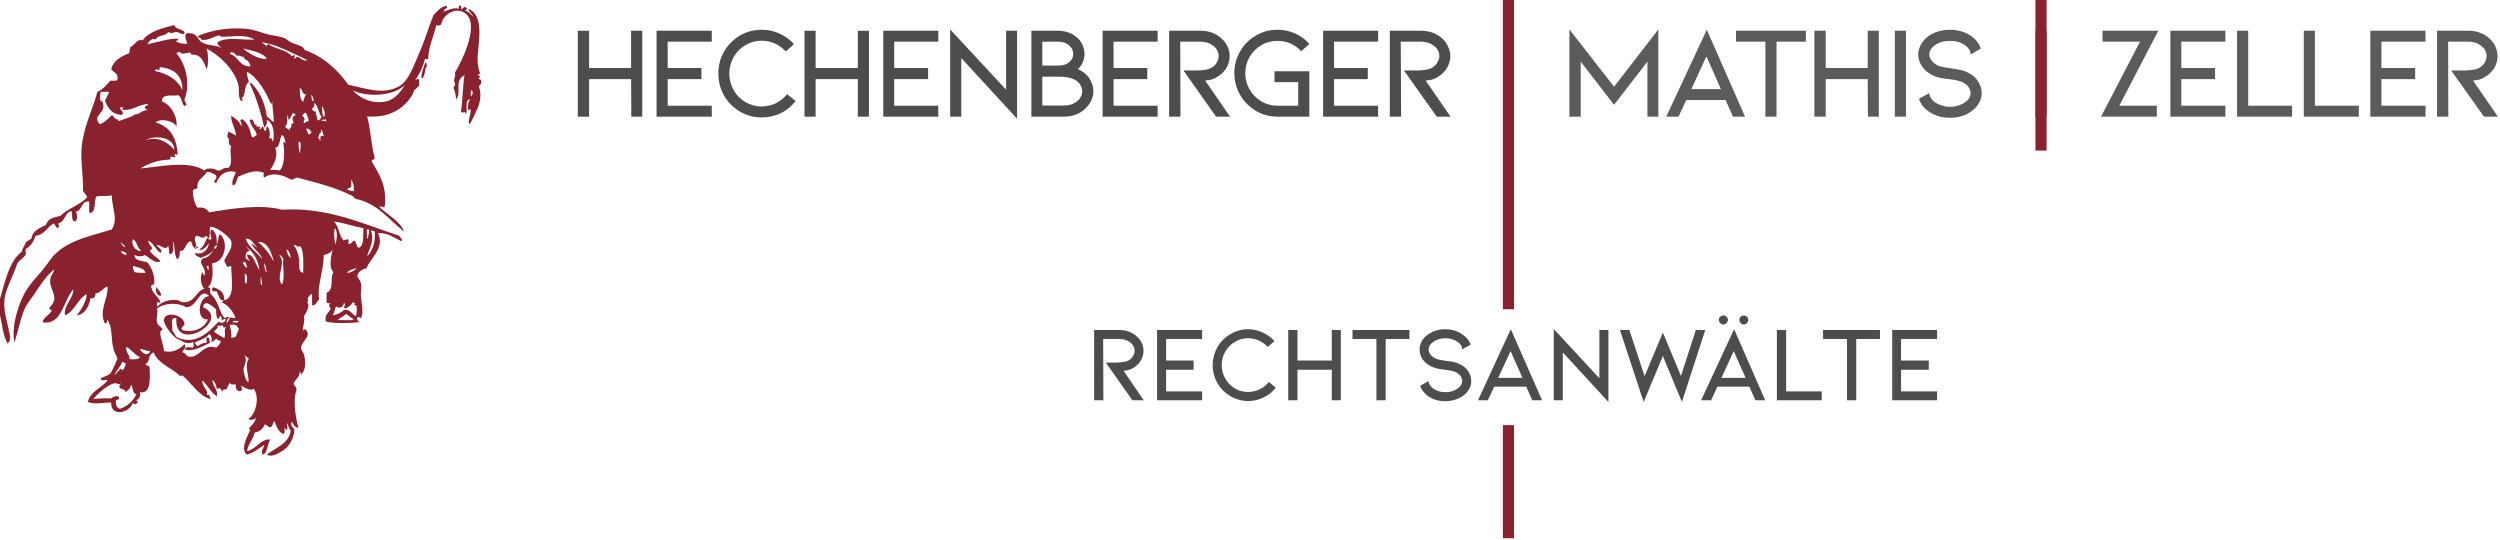
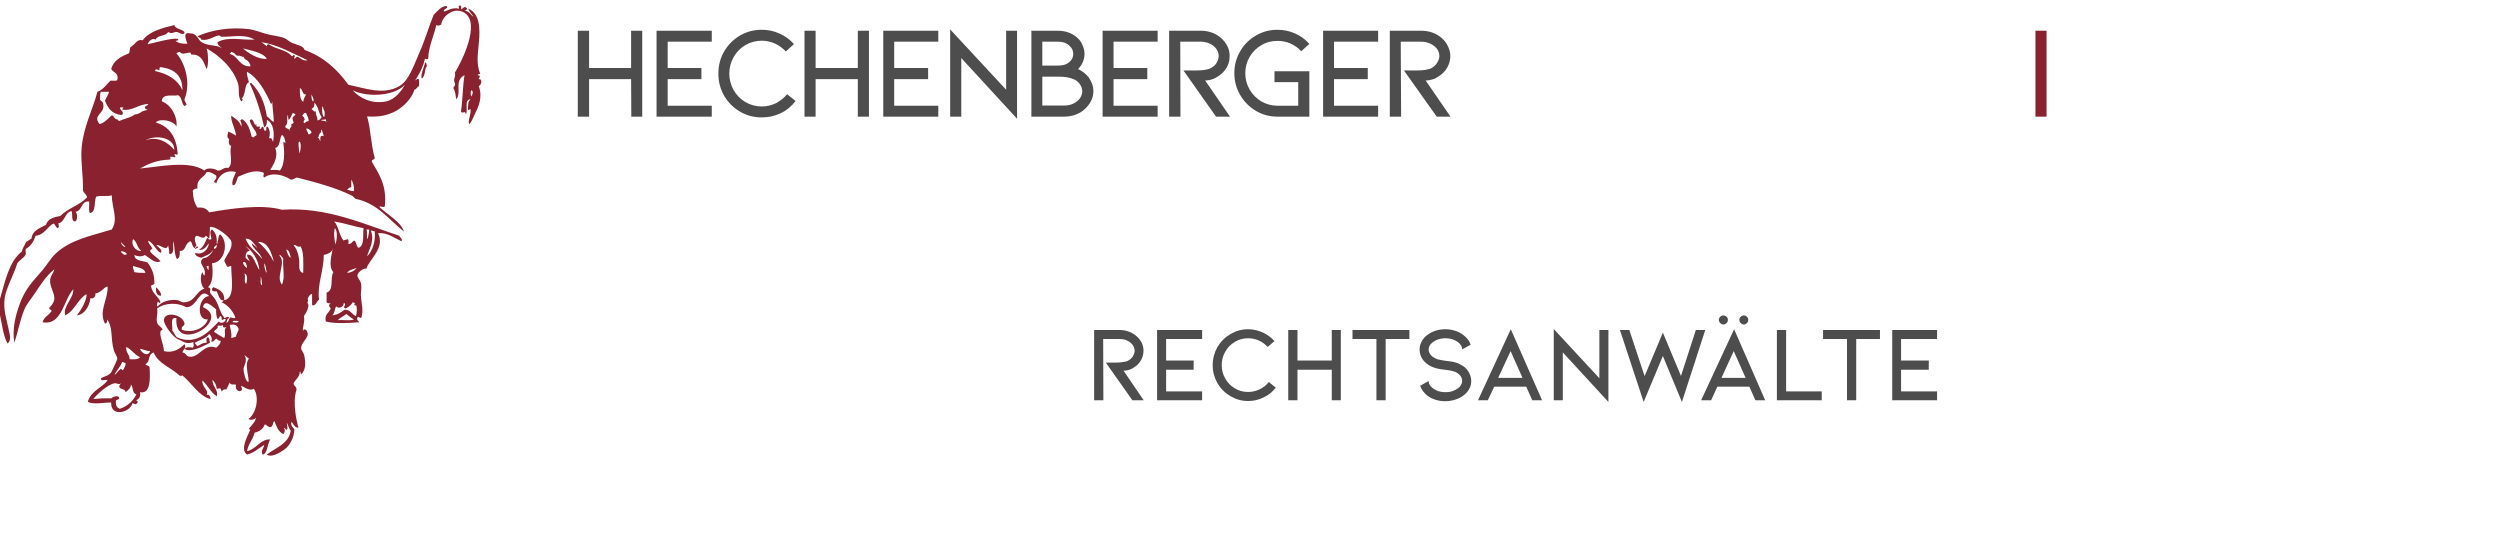
<svg xmlns="http://www.w3.org/2000/svg" width="100%" height="100%" viewBox="0 0 565 122" xml:space="preserve" style="fill-rule:evenodd;clip-rule:evenodd;stroke-linejoin:round;stroke-miterlimit:2;">
  <g transform="matrix(1,0,0,1,-25.128,-20.137)">
    <path d="M167.803,46.5L170.273,46.5L170.273,27.079L167.76,27.079L167.76,35.512L158.263,35.512L158.263,27.079L155.707,27.079L155.707,46.5L158.263,46.5L158.263,38.025L167.76,38.025L167.803,46.5ZM185.989,46.5L185.989,44.03L176.023,44.03L176.023,38.025L183.646,38.025L183.646,35.512L176.023,35.512L176.023,29.549L185.989,29.549L185.989,27.079L173.51,27.079L173.51,46.5L185.989,46.5ZM197.275,46.67C198.808,46.67 200.213,46.372 201.534,45.733C202.897,45.094 204.004,44.158 204.941,42.965L203.024,41.432C202.3,42.284 201.449,42.965 200.469,43.476C199.447,43.945 198.382,44.2 197.275,44.2C195.955,44.2 194.719,43.859 193.612,43.221C192.462,42.539 191.568,41.645 190.929,40.495C190.29,39.345 189.949,38.11 189.949,36.747C189.949,35.427 190.29,34.192 190.929,33.042C191.568,31.892 192.462,30.997 193.612,30.316C194.719,29.677 195.955,29.336 197.275,29.336C198.297,29.336 199.319,29.549 200.256,29.975C201.193,30.401 202.002,30.997 202.726,31.764L204.558,30.103C203.663,29.081 202.556,28.272 201.278,27.718C200.001,27.122 198.68,26.866 197.275,26.866C195.486,26.866 193.868,27.292 192.334,28.186C190.844,29.081 189.651,30.273 188.757,31.807C187.905,33.297 187.479,34.958 187.479,36.747C187.479,38.578 187.905,40.197 188.757,41.73C189.651,43.263 190.844,44.456 192.334,45.35C193.868,46.244 195.486,46.67 197.275,46.67ZM218.995,46.5L221.508,46.5L221.508,27.079L218.995,27.079L218.995,35.512L209.455,35.512L209.455,27.079L206.943,27.079L206.943,46.5L209.455,46.5L209.455,38.025L218.995,38.025L218.995,46.5ZM237.181,46.5L237.181,44.03L227.215,44.03L227.215,38.025L234.881,38.025L234.881,35.512L227.215,35.512L227.215,29.549L237.181,29.549L237.181,27.079L224.745,27.079L224.745,46.5L237.181,46.5ZM254.984,46.968L254.984,27.079L252.513,27.079L252.513,40.41L239.864,26.781L239.864,46.5L242.377,46.5L242.377,33.255L254.984,46.968ZM271.125,37.556C271.849,38.578 272.232,39.643 272.232,40.75C272.232,41.517 272.062,42.241 271.721,42.922C271.381,43.604 270.912,44.243 270.316,44.754C269.72,45.35 268.996,45.776 268.144,46.074C267.335,46.372 266.44,46.5 265.546,46.5L258.22,46.5L258.22,27.079L264.098,27.079C265.887,27.079 267.377,27.59 268.527,28.612C269.081,29.081 269.507,29.634 269.762,30.316C270.06,30.955 270.231,31.636 270.231,32.318C270.231,32.914 270.103,33.51 269.89,34.064C269.677,34.617 269.379,35.086 268.996,35.469L268.783,35.767C269.677,36.151 270.444,36.747 271.125,37.556ZM260.691,34.958L264.013,34.958C264.822,34.958 265.503,34.873 266.014,34.66C267.122,34.106 267.675,33.34 267.675,32.318C267.675,31.594 267.42,30.997 266.824,30.486C266.185,29.847 265.29,29.549 264.098,29.549L260.691,29.549L260.691,34.958ZM265.546,43.987C266.398,43.987 267.122,43.859 267.761,43.519C268.357,43.221 268.868,42.837 269.209,42.326C269.549,41.815 269.72,41.304 269.72,40.75C269.72,40.239 269.549,39.728 269.209,39.217C268.868,38.706 268.399,38.28 267.761,38.025C266.866,37.641 265.801,37.471 264.566,37.471L260.691,37.471L260.691,43.987L265.546,43.987ZM286.755,46.5L286.755,44.03L276.79,44.03L276.79,38.025L284.413,38.025L284.413,35.512L276.79,35.512L276.79,29.549L286.755,29.549L286.755,27.079L274.319,27.079L274.319,46.5L286.755,46.5ZM303.11,46.5L299.958,46.5L292.59,36.065L295.401,36.065C296.168,36.065 296.807,36.023 297.36,35.938C297.914,35.853 298.297,35.725 298.553,35.64C299.192,35.341 299.703,34.958 300.043,34.404C300.384,33.851 300.554,33.297 300.554,32.786C300.554,32.232 300.384,31.721 300.043,31.21C299.703,30.742 299.234,30.358 298.595,30.018C297.957,29.72 297.19,29.549 296.381,29.549L291.866,29.549L291.909,46.5L289.353,46.5L289.353,27.079L296.381,27.079C297.318,27.079 298.169,27.207 299.021,27.505C299.83,27.803 300.554,28.229 301.151,28.783C301.747,29.336 302.215,29.933 302.556,30.657C302.897,31.338 303.025,32.062 303.025,32.786C303.025,33.979 302.684,35.043 301.96,35.98C301.662,36.364 301.321,36.747 300.853,37.088C300.427,37.386 300.001,37.684 299.532,37.897C298.808,38.195 298.127,38.323 297.488,38.323L303.11,46.5ZM321.04,36.236L313.161,36.236L313.161,38.706L318.527,38.706L318.527,44.03L313.842,44.03C312.522,44.03 311.287,43.689 310.18,43.05C309.072,42.369 308.178,41.474 307.539,40.367C306.9,39.26 306.56,38.025 306.56,36.662C306.56,35.341 306.9,34.106 307.539,32.999C308.178,31.892 309.072,30.997 310.18,30.358C311.287,29.677 312.522,29.379 313.842,29.379C314.865,29.379 315.844,29.549 316.781,29.975C317.718,30.401 318.527,30.955 319.209,31.721L321.04,30.06C320.146,29.038 319.038,28.229 317.761,27.675C316.483,27.122 315.205,26.866 313.842,26.866C312.054,26.866 310.435,27.292 308.945,28.186C307.454,29.038 306.261,30.231 305.41,31.721C304.515,33.255 304.089,34.873 304.089,36.662C304.089,38.451 304.515,40.069 305.41,41.602C306.261,43.093 307.454,44.285 308.945,45.18C310.435,46.074 312.096,46.5 313.842,46.5L321.04,46.5L321.04,36.236ZM336.585,46.5L336.585,44.03L326.619,44.03L326.619,38.025L334.243,38.025L334.243,35.512L326.619,35.512L326.619,29.549L336.585,29.549L336.585,27.079L324.149,27.079L324.149,46.5L336.585,46.5ZM352.94,46.5L349.831,46.5L342.42,36.065L345.231,36.065C345.998,36.065 346.679,36.023 347.19,35.938C347.744,35.853 348.127,35.725 348.425,35.64C349.021,35.341 349.532,34.958 349.873,34.404C350.214,33.851 350.427,33.297 350.427,32.786C350.427,32.232 350.256,31.721 349.916,31.21C349.575,30.742 349.064,30.358 348.425,30.018C347.786,29.72 347.062,29.549 346.21,29.549L341.696,29.549L341.781,46.5L339.226,46.5L339.226,27.079L346.21,27.079C347.147,27.079 348.042,27.207 348.851,27.505C349.66,27.803 350.384,28.229 351.023,28.783C351.619,29.336 352.088,29.933 352.386,30.657C352.727,31.338 352.897,32.062 352.897,32.786C352.897,33.979 352.514,35.043 351.832,35.98C351.534,36.364 351.151,36.747 350.725,37.088C350.299,37.386 349.831,37.684 349.405,37.897C348.638,38.195 347.957,38.323 347.318,38.323L352.94,46.5Z" style="fill:rgb(77,77,77);fill-rule:nonzero;" />
  </g>
  <g transform="matrix(1,0,0,1,-25.128,-20.137)">
-     <rect x="364.78" y="20.137" width="2.513" height="69.889" style="fill:rgb(137,34,46);fill-rule:nonzero;" />
-   </g>
+     </g>
  <g transform="matrix(1,0,0,1,-25.128,-20.137)">
-     <path d="M399.916,46.5L399.916,26.781L389.907,39.728L379.814,26.781L379.814,46.5L382.369,46.5L382.369,34.064L389.907,43.817L397.446,34.064L397.446,46.5L399.916,46.5ZM406.219,42.752L404.473,46.5L401.705,46.5L410.861,26.866L419.507,46.5L416.781,46.5L415.12,42.752L406.219,42.752ZM410.776,32.871L407.369,40.282L414.056,40.282L410.776,32.871ZM433.264,27.079L433.264,29.549L426.62,29.549L426.62,46.5L424.107,46.5L424.107,29.549L417.463,29.549L417.463,27.079L433.264,27.079ZM447.275,46.5L449.746,46.5L449.746,27.079L447.233,27.079L447.233,35.512L437.735,35.512L437.735,27.079L435.18,27.079L435.18,46.5L437.735,46.5L437.735,38.025L447.233,38.025L447.275,46.5ZM455.879,46.5L455.879,27.079L453.366,27.079L453.366,46.5L455.879,46.5ZM469.933,36.577C470.87,37.002 471.594,37.641 472.148,38.493C472.701,39.345 473,40.239 473,41.176C473,41.943 472.787,42.667 472.403,43.391C472.02,44.072 471.466,44.711 470.742,45.222C470.104,45.733 469.337,46.117 468.485,46.372C467.633,46.628 466.739,46.755 465.845,46.755C463.885,46.755 462.224,46.244 460.862,45.222C459.839,44.498 459.158,43.561 458.817,42.454L461.16,41.176C461.16,41.687 461.373,42.198 461.799,42.667C462.224,43.178 462.821,43.561 463.545,43.817C464.269,44.115 465.035,44.285 465.845,44.285C466.654,44.285 467.42,44.115 468.144,43.817C468.868,43.561 469.422,43.178 469.848,42.709C470.274,42.241 470.487,41.73 470.487,41.176C470.487,40.708 470.316,40.239 470.018,39.813C469.72,39.387 469.294,39.047 468.741,38.749C468.144,38.451 467.122,38.195 465.674,38.025C464.013,37.897 462.778,37.599 461.926,37.173C460.904,36.662 460.095,36.023 459.541,35.171C458.945,34.319 458.647,33.425 458.647,32.445C458.647,31.679 458.86,30.912 459.243,30.231C459.626,29.507 460.18,28.91 460.862,28.357C462.267,27.377 463.928,26.866 465.845,26.866C466.739,26.866 467.633,26.994 468.485,27.249C469.294,27.505 470.061,27.888 470.742,28.357C471.722,29.123 472.446,30.018 472.787,31.125L470.487,32.445C470.487,31.892 470.274,31.381 469.848,30.912C469.422,30.444 468.826,30.06 468.144,29.762C467.42,29.507 466.654,29.379 465.845,29.379C464.993,29.379 464.226,29.507 463.502,29.762C462.778,30.06 462.224,30.444 461.799,30.912C461.373,31.381 461.16,31.892 461.16,32.445C461.16,32.914 461.33,33.382 461.713,33.851C462.054,34.319 462.523,34.66 463.034,34.916C463.46,35.129 464.013,35.256 464.695,35.384C465.419,35.469 465.845,35.554 465.972,35.554C466.824,35.682 467.548,35.81 468.187,35.938C468.826,36.065 469.379,36.278 469.933,36.577Z" style="fill:rgb(91,91,91);fill-rule:nonzero;" />
-   </g>
+     </g>
  <g transform="matrix(1,0,0,1,-25.128,-20.137)">
    <rect x="485.138" y="27.079" width="2.513" height="19.421" style="fill:rgb(137,34,46);fill-rule:nonzero;" />
  </g>
  <g transform="matrix(1,0,0,1,-25.128,-20.137)">
-     <path d="M512.565,46.5L512.565,44.03L504.09,44.03L512.906,27.079L500.299,27.079L500.299,29.549L508.775,29.549L499.959,46.5L512.565,46.5ZM528.068,46.5L528.068,44.03L518.102,44.03L518.102,38.025L525.725,38.025L525.725,35.512L518.102,35.512L518.102,29.549L528.068,29.549L528.068,27.079L515.632,27.079L515.632,46.5L528.068,46.5ZM543.145,46.5L543.145,44.03L533.221,44.03L533.221,27.079L530.708,27.079L530.708,46.5L543.145,46.5ZM558.221,46.5L558.221,44.03L548.298,44.03L548.298,27.079L545.785,27.079L545.785,46.5L558.221,46.5ZM573.298,46.5L573.298,44.03L563.332,44.03L563.332,38.025L570.956,38.025L570.956,35.512L563.332,35.512L563.332,29.549L573.298,29.549L573.298,27.079L560.819,27.079L560.819,46.5L573.298,46.5ZM589.652,46.5L586.501,46.5L579.09,36.065L581.901,36.065C582.71,36.065 583.349,36.023 583.903,35.938C584.414,35.853 584.84,35.725 585.095,35.64C585.734,35.341 586.245,34.958 586.586,34.404C586.927,33.851 587.097,33.297 587.097,32.786C587.097,32.232 586.927,31.721 586.586,31.21C586.245,30.742 585.777,30.358 585.138,30.018C584.499,29.72 583.732,29.549 582.923,29.549L578.409,29.549L578.451,46.5L575.896,46.5L575.896,27.079L582.923,27.079C583.86,27.079 584.712,27.207 585.521,27.505C586.373,27.803 587.097,28.229 587.693,28.783C588.29,29.336 588.758,29.933 589.099,30.657C589.397,31.338 589.567,32.062 589.567,32.786C589.567,33.979 589.226,35.043 588.502,35.98C588.204,36.364 587.821,36.747 587.395,37.088C586.969,37.386 586.543,37.684 586.075,37.897C585.351,38.195 584.669,38.323 584.031,38.323L589.652,46.5Z" style="fill:rgb(91,91,91);fill-rule:nonzero;" />
-   </g>
+     </g>
  <g transform="matrix(1,0,0,1,-25.128,-20.137)">
    <path d="M283.604,110.597L281.048,110.597L275.043,102.079L277.343,102.079C277.939,102.079 278.493,102.037 278.919,101.952C279.387,101.909 279.686,101.824 279.899,101.739C280.452,101.483 280.836,101.142 281.134,100.716C281.389,100.248 281.56,99.822 281.56,99.396C281.56,98.97 281.389,98.544 281.134,98.118C280.836,97.735 280.452,97.394 279.941,97.139C279.43,96.883 278.834,96.756 278.11,96.756L274.447,96.756L274.49,110.597L272.403,110.597L272.403,94.711L278.11,94.711C278.876,94.711 279.6,94.839 280.282,95.095C280.963,95.35 281.517,95.691 282.028,96.159C282.539,96.585 282.88,97.096 283.178,97.65C283.433,98.204 283.561,98.8 283.561,99.396C283.561,100.376 283.263,101.228 282.709,101.994C282.454,102.335 282.156,102.633 281.815,102.889C281.432,103.187 281.091,103.4 280.708,103.57C280.111,103.825 279.558,103.911 279.047,103.911L283.604,110.597ZM296.807,110.597L296.807,108.596L288.672,108.596L288.672,103.698L294.89,103.698L294.89,101.611L288.672,101.611L288.672,96.756L296.807,96.756L296.807,94.711L286.628,94.711L286.628,110.597L296.807,110.597ZM307.198,110.768C308.434,110.768 309.583,110.512 310.691,109.958C311.798,109.447 312.693,108.723 313.459,107.744L311.883,106.466C311.33,107.19 310.606,107.744 309.796,108.127C308.987,108.51 308.093,108.723 307.198,108.723C306.134,108.723 305.112,108.468 304.217,107.914C303.28,107.36 302.556,106.636 302.045,105.699C301.491,104.762 301.236,103.74 301.236,102.676C301.236,101.568 301.491,100.546 302.045,99.609C302.556,98.672 303.28,97.948 304.217,97.394C305.112,96.841 306.134,96.585 307.198,96.585C308.05,96.585 308.859,96.756 309.626,97.096C310.393,97.437 311.074,97.948 311.628,98.544L313.161,97.224C312.394,96.372 311.5,95.733 310.478,95.265C309.413,94.796 308.348,94.541 307.198,94.541C305.75,94.541 304.43,94.924 303.195,95.648C301.96,96.372 300.98,97.352 300.256,98.587C299.575,99.822 299.192,101.185 299.192,102.676C299.192,104.124 299.575,105.486 300.256,106.722C300.98,107.957 301.96,108.936 303.195,109.66C304.43,110.384 305.75,110.768 307.198,110.768ZM326.108,110.597L328.153,110.597L328.153,94.711L326.108,94.711L326.108,101.611L318.357,101.611L318.357,94.711L316.27,94.711L316.27,110.597L318.357,110.597L318.357,103.698L326.108,103.698L326.108,110.597ZM343.655,94.711L343.655,96.756L338.289,96.756L338.289,110.597L336.202,110.597L336.202,96.756L330.793,96.756L330.793,94.711L343.655,94.711ZM355.154,102.505C355.878,102.846 356.517,103.357 356.943,104.038C357.412,104.762 357.624,105.486 357.624,106.253C357.624,106.892 357.497,107.488 357.156,108.042C356.858,108.638 356.389,109.149 355.793,109.575C355.282,109.958 354.643,110.256 353.962,110.469C353.28,110.682 352.556,110.81 351.79,110.81C350.214,110.81 348.851,110.384 347.744,109.575C346.935,108.936 346.381,108.212 346.083,107.318L347.999,106.253C347.999,106.679 348.17,107.105 348.51,107.488C348.851,107.871 349.32,108.17 349.916,108.425C350.512,108.681 351.151,108.766 351.79,108.766C352.471,108.766 353.11,108.681 353.664,108.425C354.26,108.17 354.728,107.871 355.069,107.488C355.41,107.105 355.58,106.679 355.58,106.253C355.58,105.87 355.452,105.486 355.239,105.146C354.984,104.805 354.643,104.507 354.175,104.251C353.706,104.038 352.854,103.825 351.662,103.698C350.342,103.57 349.32,103.314 348.638,102.974C347.786,102.59 347.147,102.037 346.636,101.355C346.168,100.674 345.955,99.907 345.955,99.098C345.955,98.502 346.125,97.863 346.423,97.309C346.722,96.713 347.19,96.202 347.744,95.819C348.894,94.967 350.256,94.541 351.79,94.541C352.556,94.541 353.28,94.669 353.962,94.882C354.643,95.095 355.239,95.393 355.793,95.819C356.602,96.415 357.199,97.139 357.497,98.033L355.58,99.098C355.58,98.672 355.41,98.246 355.069,97.863C354.728,97.48 354.26,97.182 353.664,96.926C353.11,96.713 352.471,96.585 351.79,96.585C351.108,96.585 350.469,96.713 349.916,96.926C349.32,97.182 348.851,97.48 348.51,97.863C348.17,98.246 347.999,98.672 347.999,99.098C347.999,99.524 348.127,99.907 348.425,100.291C348.723,100.674 349.107,100.929 349.532,101.142C349.873,101.313 350.299,101.44 350.895,101.526C351.449,101.611 351.79,101.653 351.917,101.696C352.599,101.739 353.195,101.866 353.706,101.952C354.217,102.079 354.728,102.25 355.154,102.505ZM362.82,107.531L361.372,110.597L359.158,110.597L366.568,94.541L373.638,110.597L371.424,110.597L370.061,107.531L362.82,107.531ZM366.526,99.481L363.715,105.529L369.209,105.529L366.526,99.481ZM388.63,110.981L388.63,94.711L386.585,94.711L386.585,105.614L376.279,94.498L376.279,110.597L378.323,110.597L378.323,99.779L388.63,110.981ZM405.027,105.103L408.391,94.711L410.521,94.711L405.24,110.981L400.938,100.589L396.594,110.981L391.228,94.711L393.357,94.711L396.807,105.146L400.938,95.308L405.027,105.103ZM413.246,107.531L411.841,110.597L409.584,110.597L417.037,94.541L424.064,110.597L421.85,110.597L420.487,107.531L413.246,107.531ZM416.952,99.481L414.183,105.529L419.635,105.529L416.952,99.481ZM414.609,91.432C414.354,91.432 414.098,91.517 413.885,91.73C413.715,91.9 413.587,92.156 413.587,92.411C413.587,92.71 413.715,92.965 413.885,93.135C414.098,93.348 414.354,93.476 414.609,93.476C414.907,93.476 415.12,93.348 415.333,93.135C415.546,92.965 415.631,92.71 415.631,92.411C415.631,92.156 415.546,91.9 415.333,91.73C415.12,91.517 414.907,91.432 414.609,91.432ZM419.252,91.432C418.953,91.432 418.74,91.517 418.528,91.73C418.315,91.9 418.229,92.156 418.229,92.411C418.229,92.71 418.315,92.965 418.528,93.135C418.74,93.348 418.953,93.476 419.252,93.476C419.507,93.476 419.763,93.348 419.933,93.135C420.146,92.965 420.231,92.71 420.231,92.411C420.231,92.156 420.146,91.9 419.933,91.73C419.763,91.517 419.507,91.432 419.252,91.432ZM436.841,110.597L436.841,108.596L428.792,108.596L428.792,94.711L426.705,94.711L426.705,110.597L436.841,110.597ZM450.001,94.711L450.001,96.756L444.635,96.756L444.635,110.597L442.548,110.597L442.548,96.756L437.139,96.756L437.139,94.711L450.001,94.711ZM462.906,110.597L462.906,108.596L454.771,108.596L454.771,103.698L461.032,103.698L461.032,101.611L454.771,101.611L454.771,96.756L462.906,96.756L462.906,94.711L452.77,94.711L452.77,110.597L462.906,110.597Z" style="fill:rgb(77,77,77);fill-rule:nonzero;" />
  </g>
  <g transform="matrix(1,0,0,1,-25.128,-20.137)">
-     <rect x="364.78" y="116.219" width="2.513" height="25.554" style="fill:rgb(137,34,46);fill-rule:nonzero;" />
-   </g>
+     </g>
  <g transform="matrix(1,0,0,1,-25.128,-20.137)">
-     <rect x="485.138" y="20.137" width="2.513" height="34.029" style="fill:rgb(137,34,46);fill-rule:nonzero;" />
-   </g>
+     </g>
  <g transform="matrix(1,0,0,1,-25.128,-20.137)">
    <path d="M120.486,37.897C120.06,37.301 120.912,35.427 121.252,34.192C121.551,34.362 121.593,34.788 121.551,35.299C121.082,35.256 121.38,37.173 120.486,37.897ZM69.421,76.398C68.91,76.27 69.336,75.929 69.421,75.631C69.634,75.674 69.677,75.887 69.889,75.929C69.932,76.27 69.464,76.1 69.421,76.398ZM60.477,85.043C60.86,85.64 61.499,85.98 61.542,86.917C60.733,87.258 60.094,85.895 60.477,85.043ZM51.022,106.764C49.446,106.977 46.763,109.532 46.21,110.342C47.445,110.171 48.808,110.129 50.256,110.171C50.511,109.873 52.002,109.234 52.087,110.171C51.959,110.427 51.576,110.469 51.32,110.64C51.235,111.662 51.491,112.343 52.257,112.514C54.004,111.917 55.196,110.768 55.963,109.234C54.983,109.107 55.281,107.659 54.728,107.062C54.642,107.957 54.046,108.34 53.492,108.766C53.492,107.829 52.044,108.34 52.087,107.36C52.13,107.147 52.768,106.381 52.428,106.764C51.959,107.19 51.619,106.679 51.022,106.764ZM51.022,104.89C51.533,104.507 51.831,103.868 52.428,103.485C52.641,103.527 52.683,103.74 52.896,103.825C53.152,103.314 53.578,102.931 53.492,102.122C53.067,102.25 53.109,101.866 52.726,101.952C52.385,103.059 51.193,104.166 51.022,104.89ZM80.154,103.485C80.154,104.209 80.622,106.423 81.261,106.466C81.559,105.572 80.239,102.548 81.389,101.185C81.005,100.972 80.75,100.589 80.324,100.418C81.218,101.44 80.196,102.974 80.154,103.485ZM59.072,99.481C58.177,99.524 57.155,98.885 56.772,99.013C57.113,99.907 58.561,100.887 59.072,99.481ZM54.429,101.313C55.366,101.355 56.389,101.44 56.772,100.844C55.494,100.333 54.898,99.098 53.663,98.544C53.492,99.865 54.429,100.163 54.429,101.313ZM74.276,93.902C74.659,94.328 73.595,94.626 73.51,95.137C74.234,95.648 75,96.117 75.809,96.543C76.278,95.35 75.554,94.882 76.278,94.03C75.256,94.456 75.724,93.689 75.341,93.561C75.341,94.03 74.276,93.434 74.276,93.902ZM77.045,93.561C77.172,94.541 77.556,95.265 77.385,96.543C77.726,96.415 78.152,96.372 78.45,96.202C78.578,95.521 78.961,95.137 79.089,94.498C78.663,93.647 78.407,93.348 77.045,93.561ZM77.683,92.965C78.28,92.923 78.833,93.306 79.089,92.667C78.578,92.71 77.726,92.454 77.683,92.965ZM103.407,91.091C102.769,91.602 102.002,91.943 101.406,92.497C102.598,92.369 104.217,92.71 105.111,92.326C104.472,92.028 104.004,91.517 103.407,91.091ZM70.997,89.558C77.683,92.454 64.353,100.376 64.992,92.028C63.416,91.73 64.225,93.774 64.055,94.839C64.481,95.265 64.651,95.946 65.119,96.372C69.421,98.289 72.317,95.137 74.574,92.795C75.043,93.391 76.065,93.008 76.15,92.326C75.724,91.858 75.554,92.752 75.213,92.326C75.256,91.986 75.171,91.73 75.043,91.56C74.574,91.517 74.787,92.241 74.276,92.199C74.021,91.645 73.935,90.878 73.978,90.026C73.211,89.558 71.423,87.514 70.997,89.558ZM103.28,89.856C103.067,89.771 102.939,89.686 102.811,89.558C103.024,89.345 103.365,88.706 102.811,88.621C102.811,89.558 101.746,89.984 101.108,89.388C100.682,89.941 100.809,91.049 100.171,91.389C101.406,91.304 102.215,90.75 102.939,90.154C104.43,90.026 104.557,91.219 105.58,91.56C105.75,91.006 105.92,89.601 105.58,89.089C105.324,89.388 104.983,88.877 105.452,88.621C105.154,88.664 105.111,88.451 104.813,88.451C104.515,89.132 103.876,89.515 103.28,89.856ZM66.355,99.779C67.206,99.95 67.164,100.589 67.76,100.716C70.145,101.228 71.082,97.607 73.978,98.715C74.447,98.331 74.915,97.906 75.043,97.139C74.447,97.224 74.319,96.841 73.978,96.67C73.68,96.926 73.254,97.565 72.871,97.309C73.169,96.67 72.828,95.946 72.402,95.606C71.849,96.628 70.06,97.011 69.165,97.607C69.123,97.906 69.549,97.863 69.634,98.374C70.358,98.161 70.784,97.565 71.806,97.607C71.849,97.139 71.636,96.415 72.104,96.372C72.53,96.5 72.445,97.139 72.573,97.607C71.21,98.246 68.484,99.907 66.823,99.013C67.334,98.459 67.803,98.587 68.697,98.715C69.165,98.118 68.697,97.906 68.867,97.437C67.036,98.118 66.397,97.139 65.418,96.841C64.395,96.5 61.968,93.476 62.181,92.326C62.521,90.367 66.567,91.304 66.823,93.263C66.823,93.945 66.014,93.774 66.227,94.669C68.654,95.521 71.465,94.285 72.104,92.326C69.336,92.582 69.932,87.173 72.402,87.045C70.188,84.831 69.762,89.728 67.164,89.558C65.418,88.493 62.394,88.493 60.648,89.856C60.86,91.304 60.307,91.986 60.648,93.093C60.818,93.774 61.797,94.115 61.883,94.669C61.84,94.584 61.414,94.924 61.414,94.967C61.116,96.117 62.096,97.778 62.181,99.481C64.225,100.035 65.843,98.928 66.823,97.906C67.377,98.715 66.482,99.141 66.355,99.779ZM84.37,84.575C84.285,84.064 84.242,82.616 84.029,82.744C84.157,83.34 83.774,84.447 84.37,84.575ZM80.792,84.277C81.005,83.51 81.176,82.105 80.324,81.934C80.75,82.488 80.111,84.021 80.792,84.277ZM103.578,81.807C104.6,81.721 105.239,81.296 105.75,80.699C104.941,80.997 103.961,81.125 103.578,81.807ZM72.274,81.168L72.274,80.231L71.806,80.231C71.849,80.657 72.019,80.955 72.274,81.168ZM55.494,81.636C56.218,81.807 57.113,81.807 58.007,81.807C57.709,80.614 56.261,80.657 55.196,80.231C55.068,80.955 55.452,81.125 55.494,81.636ZM85.435,81.807C85.222,81.083 85.264,80.103 84.838,79.635C84.881,80.486 84.966,81.338 85.435,81.807ZM80.026,79.464C80.154,80.018 80.494,80.444 80.963,80.699C80.878,80.061 80.707,78.996 80.026,79.464ZM88.714,78.527C89.31,80.444 87.522,82.871 88.842,84.447C89.608,82.957 88.97,80.785 89.14,78.527C88.118,77.292 88.033,77.633 88.714,78.527ZM53.791,77.59C53.705,77.122 52.641,76.781 52.428,76.994C52.641,77.377 53.28,77.974 53.791,77.59ZM90.844,78.4C90.631,77.633 90.588,76.696 89.779,76.526C90.077,77.207 90.205,78.059 90.844,78.4ZM81.559,76.824C80.792,76.909 80.622,77.548 80.622,78.4C80.835,78.612 81.431,79.209 81.559,78.996C81.261,78.698 81.048,78.272 80.963,77.761C82.368,77.25 82.922,80.103 83.731,81.168C83.561,78.612 81.942,76.653 80.622,75.759C80.92,76.142 81.303,76.398 81.559,76.824ZM92.717,78.698C92.888,79.848 92.377,81.594 93.654,81.807C93.654,79.592 93.867,77.122 93.016,75.759C92.419,76.27 91.908,75.205 91.482,75.589C92.121,76.227 92.547,77.377 92.717,78.698ZM73.51,76.355C73.935,76.44 74.319,75.674 73.978,75.418C73.935,75.887 73.382,75.759 73.51,76.355ZM53.492,75.887C53.152,75.503 52.726,75.205 52.428,74.822C52.513,75.333 53.109,76.142 53.492,75.887ZM87.01,79.294C86.499,77.25 85.648,74.652 83.433,74.822C84.924,76.014 86.073,77.548 87.01,79.294ZM57.07,76.824C56.133,76.27 56.133,74.737 55.196,74.183C54.6,75.589 56.005,77.079 57.07,76.824ZM83.263,76.057C82.453,75.29 82.113,74.098 80.622,74.055C81.346,76.1 83.177,77.079 84.37,78.698C83.987,77.164 82.155,76.355 82.027,75.12C82.368,75.376 83.433,76.355 83.263,76.057ZM108.092,78.059C109.327,76.909 110.094,74.524 109.796,72.352C109.413,72.522 109.029,71.968 108.987,72.352C109.796,74.737 108.518,76.398 108.092,78.059ZM108.22,74.183C108.348,73.544 108.603,72.352 108.561,72.011L107.922,72.011C108.263,72.48 107.837,73.757 108.22,74.183ZM100.937,75.418C101.235,74.439 101.533,72.437 100.809,71.713C100.469,72.82 100.724,74.396 100.937,75.418ZM71.636,73.417C71.125,74.396 70.315,73.459 69.464,73.417C68.782,74.055 69.421,75.248 69.634,75.887C69.421,75.929 69.378,76.142 69.165,76.227C68.569,75.972 68.612,75.12 68.228,74.652C66.866,74.992 67.206,76.994 65.758,76.824C65.801,77.718 65.716,78.485 65.119,78.698C64.523,77.675 64.608,76.014 64.353,74.652C64.055,75.546 64.736,77.25 63.586,77.59C63.586,77.42 63.288,77.463 63.245,77.292C63.586,77.505 63.203,75.972 63.118,75.589C62.734,77.122 61.116,75.163 60.477,75.589C60.946,76.014 62.053,76.739 61.414,77.292C60.222,76.611 59.924,75.078 58.603,74.524C58.688,75.29 59.242,75.631 59.54,76.227C59.498,76.568 58.987,76.483 59.072,76.994C59.711,77.846 60.69,78.357 61.414,79.166C60.179,79.89 58.816,78.272 57.837,77.761C57.283,78.229 56.133,78.101 55.494,77.761C55.579,79.251 57.368,78.996 58.475,79.464C59.37,80.699 60.094,82.062 60.009,84.277C59.838,84.49 59.412,84.532 59.242,84.745C59.583,86.662 60.86,86.96 61.414,88.451C61.073,88.791 61.116,88.408 60.775,88.323C60.775,88.578 60.349,89.217 60.775,89.388C61.67,88.238 63.671,87.727 65.29,87.982C65.716,88.067 66.099,88.451 66.525,88.451C69.208,88.536 69.251,86.066 71.338,85.342C70.528,84.916 70.23,82.531 70.869,81.636C71.039,81.892 71.039,82.275 71.338,82.403C71.934,80.486 69.634,79.762 70.997,78.527C72.274,78.442 73.169,77.164 73.339,76.526C72.743,77.675 71.55,77.931 70.571,78.4C69.975,78.229 68.995,77.846 69.293,77.292C70.954,77.931 72.402,76.27 72.274,75.12C71.806,76.014 70.784,76.909 70.102,76.526C71.125,76.057 71.465,74.907 71.934,73.885C72.36,74.098 72.317,74.481 72.871,74.183C73.041,73.97 72.232,72.352 73.041,72.011C73.808,72.565 74.191,73.587 74.106,74.992C74.106,75.631 74.404,74.992 74.276,74.652C74.617,74.268 74.361,73.289 74.915,73.118C76.917,74.992 75.895,79.464 73.041,79.635C73.297,81.594 73.297,84.107 72.104,85.043C72.998,85.171 72.53,85.938 72.573,86.151C72.7,86.662 73.424,87.173 73.808,87.854C74.617,89.26 74.958,90.963 75.682,91.73C75.767,92.497 76.746,91.219 76.917,92.028C76.363,92.071 76.406,92.965 76.278,93.093C76.874,92.965 76.789,92.156 77.215,91.858C77.513,91.858 78.109,92.284 78.322,91.858C77.683,90.325 76.704,89.132 75.213,88.451C75.341,88.408 75.895,88.025 75.511,87.982C74.787,88.195 74.447,86.662 74.106,85.98C73.637,86.023 73.169,85.98 73.041,85.682C73.041,85.384 73.126,85.171 73.339,85.043C74.659,85.512 75.895,86.108 75.809,87.982C78.407,87.514 77.343,82.786 77.385,80.231C77.002,80.231 76.917,80.529 76.448,80.401C76.278,79.89 75.937,79.592 75.809,78.996C76.406,77.59 77.811,76.313 77.385,74.652C77.172,73.842 74.148,71.244 72.573,71.415C72.53,72.522 72.573,73.331 72.402,74.055C72.062,73.928 72.019,73.544 71.636,73.417ZM106.389,76.057C107.496,75.376 107.113,73.289 107.283,71.713C104.983,71.287 102.982,70.563 100.639,70.18C101.704,71.287 101.746,73.417 102.811,74.524C102.982,74.268 103.45,74.354 103.748,74.183C103.961,74.396 103.876,74.865 103.876,75.29C104.685,75.333 104.643,74.566 105.281,74.524C105.665,74.779 105.75,76.44 106.389,76.057ZM104.515,62.428C104.089,62.514 103.791,62.727 103.578,63.025C104.131,63.11 104.472,63.365 105.111,63.323C105.196,62.173 104.941,61.364 104.515,60.725L104.515,62.428ZM92.717,54.805C93.101,54.507 93.314,51.951 92.717,52.164C92.377,52.377 92.845,54.166 92.717,54.805ZM64.523,54.038C64.608,51.142 60.222,50.503 58.007,51.866C60.988,50.674 63.544,52.761 64.523,54.038ZM87.309,53.57C88.118,55.401 86.968,57.318 86.201,58.553C86.968,58.553 87.862,58.468 88.373,58.681C89.481,57.445 89.481,54.507 89.14,52.335C89.523,52.037 89.31,52.377 89.608,52.505C89.694,52.122 89.395,50.887 88.842,50.631C88.203,51.483 88.544,53.314 87.309,53.57ZM96.891,51.27C97.36,51.27 97.275,51.824 97.53,52.037C97.487,51.185 97.487,50.546 98.297,50.929C98.212,50.503 97.615,48.544 97.7,49.865C97.786,50.077 97.275,50.248 97.36,50.461C97.019,50.716 97.36,51.057 96.891,51.27ZM94.762,50.461C95.23,50.589 95.23,50.248 95.528,50.163C95.528,49.694 94.847,49.14 94.378,49.183C94.293,49.609 94.804,50.035 94.762,50.461ZM98.936,47.692C98.893,47.479 98.723,47.394 98.765,47.054C98.51,47.267 97.871,47.096 97.7,47.352C98.212,47.437 98.808,47.522 98.936,47.692ZM93.356,46.287C93.782,46.543 93.825,46.628 93.995,47.139C93.91,47.394 93.484,47.692 93.953,47.991C94.251,47.778 94.378,47.479 94.89,47.522C94.89,46.713 94.506,46.287 94.293,45.648C93.654,45.563 93.74,46.159 93.356,46.287ZM90.418,47.224C90.119,47.181 90.375,45.818 90.077,46.287C89.949,47.437 90.29,48.033 89.608,48.629C89.566,49.226 90.162,49.098 90.418,49.396C90.418,49.524 90.418,49.694 90.545,49.694C90.375,49.055 91.397,48.8 90.844,48.289C90.844,48.459 91.61,47.778 91.482,47.82C90.886,46.33 91.525,46.67 91.951,45.989C91.738,45.904 91.568,45.733 91.312,45.648C91.014,46.202 90.801,46.798 90.418,47.224ZM98.169,44.413C97.743,43.348 97.871,47.054 98.467,46.457C98.68,44.839 98.169,45.18 98.169,44.413ZM96.891,47.352C97.445,47.309 97.573,46.926 97.828,46.585C97.062,45.691 97.104,44.03 96.125,43.348C96.295,44.2 95.954,44.498 95.528,44.754C95.912,45.052 96.167,45.563 96.465,45.265C96.551,46.628 96.763,45.989 96.891,47.352ZM95.826,43.05C96.38,42.922 95.486,41.474 95.528,41.474C95.486,42.113 95.571,42.667 95.826,43.05ZM50.085,46.457C50.511,45.946 50.724,46.372 50.937,46.713C51.193,46.926 51.406,47.181 51.661,47.096C51.831,47.352 51.831,47.181 51.959,47.522C53.365,46.926 54.898,46.628 55.537,46.031C56.814,45.904 57.24,45.18 57.411,45.265L57.538,45.222C57.794,45.052 58.305,45.137 58.475,44.882C58.092,44.924 57.964,44.669 57.837,44.413C57.922,43.987 58.561,44.115 58.603,43.646C56.346,43.689 54.983,45.35 52.726,44.882C52.768,44.669 52.981,44.626 53.024,44.413L52.257,44.413C52.215,45.137 52.939,45.052 52.896,45.818C52.854,45.989 52.726,46.074 52.556,46.117C50.426,45.946 49.489,44.541 48.85,42.88C49.148,42.198 49.574,41.645 49.787,40.878L47.913,40.878C47.7,41.347 47.743,42.028 47.743,42.709C48.041,43.05 48.297,43.093 48.382,43.348C49.191,45.818 45.869,46.031 47.615,48.161C48.339,48.161 49.702,46.883 50.085,46.457ZM131.644,41.943C131.857,41.687 132.241,40.708 131.644,40.537C131.389,41.006 131.517,41.73 131.644,41.943ZM93.654,43.178C93.697,42.624 94.08,41.772 94.336,41.474C93.356,41.645 93.569,40.154 92.888,40.069C92.888,41.389 92.888,42.624 93.654,43.178ZM104.813,40.537C106.389,42.241 109.029,43.732 112.436,43.05C114.481,42.582 115.971,40.537 116.61,39.302C114.31,41.815 108.263,42.241 104.813,40.537ZM61.414,35.299C60.946,35.512 61.329,35.725 61.116,36.065C60.775,35.853 60.222,35.554 60.179,36.193C63.075,36.832 65.29,38.11 66.355,40.537C66.397,37.088 64.395,35.682 61.414,35.299ZM80.154,32.956C79.898,33.169 79.77,32.701 79.515,32.871C79.174,32.445 78.748,33.169 78.152,32.19C78.237,32.19 77.556,31.892 77.385,31.849C77.343,32.105 77.13,32.147 77.045,32.318C79.046,32.829 79.131,35.214 81.729,35.129C81.772,34.703 81.218,33.68 80.494,33.553L80.154,32.956ZM80.026,31.083C81.048,31.934 83.348,33.638 85.435,33.425C84.498,31.892 81.559,31.508 80.026,31.083ZM82.666,50.929C82.794,50.759 83.22,50.887 83.092,50.461L82.964,49.992C82.453,49.183 81.815,48.459 81.559,47.352C82.24,46.585 82.496,47.948 82.794,48.459C82.837,48.289 82.964,48.204 83.092,48.161C82.794,49.439 84.37,48.118 83.731,49.226C84.327,49.439 84.114,48.8 84.498,48.757C84.881,48.885 84.583,49.737 85.137,49.694C85.52,49.609 85.051,48.715 85.605,48.757C86.201,49.439 86.201,50.801 85.903,51.398C86.712,51.142 86.585,51.866 86.84,52.164C87.181,50.333 87.01,47.948 85.435,47.224C85.52,48.076 85.307,48.629 84.838,48.928C84.157,45.776 82.964,41.9 81.559,39.004C81.729,39.004 81.729,38.876 81.857,38.834C83.731,40.708 84.966,43.178 85.435,46.457C86.073,46.755 86.286,47.437 87.01,47.692C86.968,45.861 86.627,44.285 86.67,42.709C86.712,43.178 86.627,43.519 86.372,43.646C85.137,40.75 83.305,37.599 80.963,36.364C80.792,36.832 81.176,37.812 81.389,38.706C80.196,39.302 80.792,41.687 79.685,42.411C80.111,42.454 79.983,42.88 79.685,43.05C78.748,41.985 79.344,40.324 78.918,39.004C77.769,35.299 74.276,32.403 71.806,31.083C72.189,31.764 72.317,35.086 71.806,35.725C71.295,34.575 70.784,32.275 68.399,32.488C68.228,32.36 68.314,31.934 67.93,32.019C66.951,32.105 66.355,32.616 65.758,31.849C65.375,31.849 65.247,32.105 64.992,32.19C66.951,34.362 68.314,38.791 66.823,42.582C66.823,43.135 67.206,43.306 67.291,43.817C67.079,43.859 67.036,44.072 66.823,44.115C66.056,43.519 66.312,41.943 65.29,41.645C64.523,41.985 61.67,41.091 61.712,43.05C63.799,43.774 65.332,46.628 64.992,48.757C64.523,47.437 61.286,46.755 60.307,47.82C63.501,48.715 65.034,51.185 65.29,54.975C64.992,55.231 65.077,54.975 64.651,54.975C64.268,55.316 65.077,55.401 64.651,55.742C64.481,55.529 63.97,55.572 63.586,55.572C63.586,55.997 63.884,56.083 63.416,56.21C60.605,56.296 58.603,57.19 56.772,58.212C61.244,57.829 67.803,56.296 71.338,58.681C71.849,57.914 73.68,58.212 74.276,58.681C75.384,58.766 75.511,57.871 76.746,58.084C77.981,56.892 76.832,54.847 77.385,53.101C76.746,53.059 76.789,51.866 76.917,51.568C76.193,51.185 76.661,50.29 76.746,49.865C77.343,50.163 77.939,50.418 78.45,50.801C78.45,49.439 77.257,47.692 77.385,46.287C78.322,46.968 79.217,47.394 79.685,48.757C79.813,48.076 79.6,47.735 79.387,47.352C79.6,47.352 79.642,47.096 79.855,47.054C81.091,47.863 81.644,49.396 82.027,51.1C82.198,51.1 82.453,51.057 82.496,51.27L82.666,50.929ZM85.435,30.614C85.392,30.273 85.562,30.146 85.903,30.146C87.351,31.295 89.907,31.338 91.014,32.786C91.397,32.999 91.525,32.19 91.653,32.658C92.036,32.829 91.312,33.212 91.78,33.425C91.951,33.212 92.036,32.914 92.419,32.956C93.016,33.255 93.825,34.106 94.591,33.723C91.355,32.275 87.905,30.188 84.2,29.677C84.668,29.933 85.009,30.316 85.435,30.614ZM68.058,27.675C69.677,27.633 69.847,29.166 70.699,29.677C72.189,30.614 74.148,30.188 75.341,31.083C74.958,30.657 74.319,30.486 74.276,29.677C76.619,28.314 79.855,29.251 82.666,29.081C80.281,27.718 77.598,28.527 75.213,28.442C75,28.442 74.787,28.101 74.574,28.144C73.339,28.357 72.147,29.464 70.571,29.081C70.571,28.57 69.932,28.655 69.762,28.314C72.956,26.909 77.13,26.185 81.559,26.738C82.666,26.909 84.072,27.462 85.435,27.846C86.755,28.186 88.373,28.314 89.481,28.783C89.992,28.996 90.503,29.592 91.184,29.847C92.377,30.358 93.654,30.444 93.953,31.423C98.339,32.999 101.363,35.853 103.876,39.302C107.539,40.026 111.755,41.73 115.375,39.6C117.547,38.365 118.654,34.873 119.847,32.19C121.21,29.166 122.104,25.929 123.126,23.502C123.893,22.735 124.958,21.415 126.065,21.5C126.576,22.096 125.341,22.011 125.426,22.735C126.15,22.692 127.215,21.713 128.833,22.096C129.046,21.926 128.45,21.5 129.174,21.33C129.344,21.713 129.515,21.798 129.302,22.266C129.685,22.181 130.068,21.372 130.537,21.926C130.92,22.309 130.367,22.309 130.239,22.565C131.304,22.778 131.602,23.587 131.942,23.8C132.581,24.183 130.963,22.692 131.005,22.096C133.518,23.246 133.689,26.398 133.348,29.847C133.092,32.531 132.752,34.49 133.646,36.832C133.39,36.832 133.135,36.917 133.05,37.13C134.115,37.215 133.178,37.854 133.348,38.067C134.157,37.854 134.029,39.26 133.348,39.6C134.242,42.284 133.263,44.285 132.411,45.989C131.985,46.841 131.559,48.033 131.176,48.161C130.793,47.522 131.602,45.989 131.474,44.882C131.389,44.498 130.963,45.435 130.878,44.754C130.963,43.859 130.835,43.093 131.474,42.582C129.941,42.582 130.963,45.094 130.409,45.989C130.324,44.924 129.728,45.989 129.302,45.35C129.728,42.667 129.685,39.473 130.111,37.13C127.641,38.323 129.557,41.134 128.237,42.582C128.109,41.943 128.067,40.793 127.598,40.069C127.598,39.6 128.109,39.643 127.939,39.004C127.428,37.769 128.195,37.854 127.939,36.534C129.344,34.319 133.859,25.418 130.111,23.033C127.939,21.628 125.171,23.544 124.83,25.674C124.447,25.887 124.191,26.057 123.723,25.801C123.169,28.399 122.019,30.401 121.891,33.425C121.508,33.723 121.167,33.084 121.082,33.723C120.699,35.469 119.591,37.386 118.91,38.365C119.251,38.11 119.379,37.854 119.847,38.067L119.847,39.6C119.336,39.728 119.336,40.324 118.782,40.41C118.314,42.198 116.44,44.2 114.608,45.222C112.735,46.202 110.903,46.628 108.092,46.457C108.901,49.098 108.944,52.718 109.796,55.742C109.924,56.381 109.029,56.04 109.157,56.679C110.733,59.447 112.607,61.917 112.096,66.773C111.84,67.198 110.988,66.56 110.861,66.9C112.692,68.689 115.673,70.18 116.44,72.48C112.99,69.796 110.52,66.091 105.452,65.069C105.281,64.813 104.983,64.686 104.813,64.43C101.108,62.556 96.678,61.406 92.249,60.256C91.738,60.342 91.525,60.767 90.844,60.725C89.225,59.703 86.712,58.936 84.838,60.256C84.412,59.916 84.966,59.362 84.668,59.149C82.539,58.34 80.494,59.447 78.918,60.086C78.62,60.725 78.45,62.258 77.683,61.96C77.428,61.023 78.152,59.83 78.45,59.021C76.108,58.382 74.489,59.873 73.978,61.619C73.893,61.449 73.765,61.321 73.51,61.321C73.51,60.682 74.234,60.725 73.978,59.788C73.339,59.447 72.828,58.936 71.806,59.021C71.252,60.384 69.464,60.469 69.762,62.727C69.378,62.769 69.08,62.769 68.697,63.195C68.74,64.813 69.08,66.091 69.762,67.071C71.21,66.9 71.934,67.411 72.402,68.135C77.215,67.284 84.242,66.219 88.842,67.539C99.063,66.858 107.368,70.819 115.375,73.417C115.503,73.842 116.227,74.183 115.844,74.652C114.055,73.842 112.777,72.693 110.562,72.82C112.223,76.27 108.561,78.698 107.922,80.87C107.411,80.614 106.005,81.636 105.92,82.275C105.792,82.871 106.431,83.212 106.687,84.107C106.942,85.043 106.644,85.98 106.687,86.917C106.772,88.664 107.326,90.325 106.815,91.858C106.516,92.284 106.218,91.475 105.92,91.858C105.58,92.582 106.474,92.837 106.218,92.965C104.515,93.135 100.724,93.348 98.765,92.795C98.382,91.091 99.532,90.878 99.873,89.856C99.447,89.345 99.319,89.089 99.873,88.621C99.489,88.706 99.234,88.749 98.936,88.451L98.936,86.279C100.724,85.64 99.617,83.042 100.469,81.636C99.234,80.401 100.171,77.377 100.341,76.227C100.171,77.25 99.234,77.505 98.297,77.761C98.297,81.338 96.763,84.575 97.232,87.854C96.678,88.195 96.465,89.43 95.656,89.089L95.656,86.619C95.401,86.364 94.378,87.599 94.762,87.982L94.591,88.621C95.23,89.089 94.421,90.75 93.825,91.56C94.123,92.923 93.314,94.584 93.654,94.967C93.654,94.413 93.867,94.584 94.293,94.669C95.571,96.33 93.186,97.182 93.186,98.842C93.186,99.311 93.654,99.652 93.825,100.248C94.208,101.739 94.336,103.783 93.186,104.72C92.973,104.635 93.186,104.124 92.888,104.124C92.845,105.444 91.908,105.827 91.482,106.764C91.482,107.488 92.249,107.403 92.121,108.297C91.227,110.895 92.079,115.112 92.59,116.815C91.653,116.773 91.482,115.963 91.014,115.452C90.758,116.475 91.355,116.688 91.653,117.156C91.61,119.03 90.631,120.861 89.31,121.798C88.288,122.48 86.499,123.63 85.435,122.863C87.436,121.287 90.332,120.521 90.844,117.454C90.418,117.113 90.162,115.793 89.949,115.751C89.949,116.262 90.29,116.9 89.949,117.284C89.651,117.326 89.438,116.56 89.31,116.986C89.651,117.199 89.438,118.136 89.14,118.221C87.99,117.71 87.607,116.475 87.138,115.282C86.712,115.623 86.883,116.56 86.201,116.688C85.648,116.645 85.477,116.176 84.966,116.049C84.583,117.071 83.816,117.667 82.666,117.923C82.283,119.541 81.218,120.435 80.963,122.096C83.05,121.67 84.029,119.285 86.201,119.456C85.562,120.435 85.52,122.82 84.498,122.863C83.901,122.096 84.796,121.415 84.838,120.691C83.561,121.458 82.539,122.48 80.963,122.863C79.174,121.67 81.389,118.178 81.729,117.156C81.687,117.369 81.474,117.156 81.389,116.986C81.985,116.347 82.964,115.239 82.964,114.515C82.752,114.941 81.772,115.197 81.261,114.814C82.879,113.834 83.901,110.086 82.496,107.999C81.346,108.681 80.068,107.318 79.557,107.36C80.622,108.936 78.067,109.021 78.45,107.062C78.152,106.935 77.215,107.275 77.045,106.594L76.278,108.17C75.809,108.042 75.554,108.17 75.213,108.638C75,107.488 74.702,107.999 74.106,107.999C74.021,107.105 73.68,106.466 73.169,105.998C73.084,107.573 74.574,108.255 74.106,109.703C72.743,108.808 72.062,107.19 70.869,106.125C70.699,107.659 72.487,108.34 71.806,109.405C72.487,109.107 72.615,109.873 72.743,110.342C70.017,109.66 68.399,106.594 66.227,104.89C66.227,105.486 66.099,104.933 65.758,105.061C63.884,103.229 60.946,102.42 59.838,99.779C58.348,100.461 59.242,101.781 58.007,102.42C58.135,102.889 59.029,102.633 58.944,103.357C59.072,105.912 59.157,109.234 56.772,108.766C56.985,110.086 56.303,110.384 55.835,110.64C56.261,110.597 56.346,111.066 56.133,111.236C55.75,111.705 55.537,111.406 55.068,111.236C54.557,113.408 50.085,114.515 50.256,111.108C48.637,111.066 46.252,111.662 44.975,110.938C45.656,108.51 48.084,107.829 49.446,106.125C48.893,105.699 48.041,106.551 47.913,105.657C48.595,105.188 49.659,105.103 50.256,104.294C50.469,103.953 51.619,101.44 51.619,101.313C51.704,100.716 51.065,100.078 50.852,99.311C50.043,96.415 50.724,94.115 49.319,92.326C49.404,92.88 49.276,93.221 48.85,93.263C47.36,90.41 49.574,87.854 49.446,84.916C48.637,84.916 47.956,86.364 46.678,86.449C46.849,87.301 46.039,87.769 45.571,87.514C45.315,89.473 44.123,91.304 42.504,91.389C43.569,90.069 44.804,87.854 44.676,86.619C42.632,87.769 42.036,90.41 39.864,91.389C39.268,89.388 41.823,87.514 41.695,85.512C39.481,87.897 39.14,93.774 34.753,92.965C35.051,91.773 36.159,91.389 36.755,90.495C36.883,89.941 36.116,90.282 36.286,89.686C36.797,89.175 37.266,88.536 37.394,87.854C37.564,86.492 36.499,85.214 36.457,83.808C36.414,82.488 37.181,82.062 37.394,80.997C35.477,82.573 34.199,84.618 32.879,86.619C32.027,87.897 31.133,88.791 30.537,90.325C29.642,92.582 29.174,95.222 28.365,97.607C27.854,94.456 28.62,91.475 29.6,88.791C30.963,85.129 32.538,83.808 34.753,81.168C35.775,79.933 36.712,78.357 37.692,77.463C40.971,74.354 45.443,73.502 50.383,72.011C51.917,69.711 50.426,67.156 50.383,64.26C49.489,64.643 47.743,64.217 46.849,64.6C46.337,65.793 46.891,68.05 45.443,68.306C45.102,67.71 45.358,66.517 45.273,65.665C43.314,65.537 43.825,67.795 42.164,68.008C42.675,68.178 42.717,70.18 42.036,70.18C41.099,70.052 41.653,68.476 41.269,67.837C39.693,68.221 39.864,70.265 38.288,70.648C38.458,71.032 38.544,71.5 38.16,71.713C37.692,71.5 37.649,70.861 37.223,70.648C35.733,71.415 35.222,73.204 33.177,73.417C32.751,74.694 32.113,75.759 31.005,76.355C30.707,76.951 31.133,77.207 30.877,77.761C30.579,78.4 29.174,79.166 29.003,79.762C28.322,81.977 26.533,85.256 26.193,87.386C25.809,90.112 26.618,92.284 27.002,94.2C27.172,95.308 27.896,96.926 26.831,97.778C25.852,96.032 25.639,93.561 25.128,91.389L25.128,87.684C26.32,83.681 27.13,79.251 30.068,76.994C30.239,76.1 30.75,75.589 31.005,74.822C31.474,74.609 31.814,74.268 32.24,74.055C32.453,72.139 34.199,71.713 35.52,70.946C35.903,69.583 37.308,69.2 38.756,68.945C40.46,67.198 43.186,66.517 44.804,64.728C44.676,64.047 44.08,63.791 43.867,63.195C43.995,60.001 43.314,56.679 43.569,53.57C43.995,48.757 46.082,44.924 47.147,40.878C48.467,40.367 49.191,39.26 50.085,38.365C50.596,38.323 51.363,38.493 51.619,38.238C52.044,36.534 50.682,36.577 50.256,35.725C50.809,33.766 52.47,32.914 54.259,32.19C54.515,31.849 54.387,31.168 54.6,30.784C55.579,30.358 56.09,28.825 57.368,29.251C58.859,27.207 61.67,26.525 64.523,25.801C64.736,26.866 66.993,26.738 66.823,27.675C66.142,28.186 65.588,27.249 64.821,27.377C63.714,27.59 64.14,27.803 63.118,27.377C62.607,28.399 60.733,27.973 60.307,29.081C59.625,28.655 58.774,29.336 58.475,30.146C60.605,29.677 63.884,28.697 65.29,28.91C65.716,29.464 64.864,29.251 64.821,29.379C65.375,29.89 66.312,30.06 67.462,30.018C67.079,28.868 66.44,27.335 68.058,27.675Z" style="fill:rgb(137,34,46);" />
  </g>
</svg>